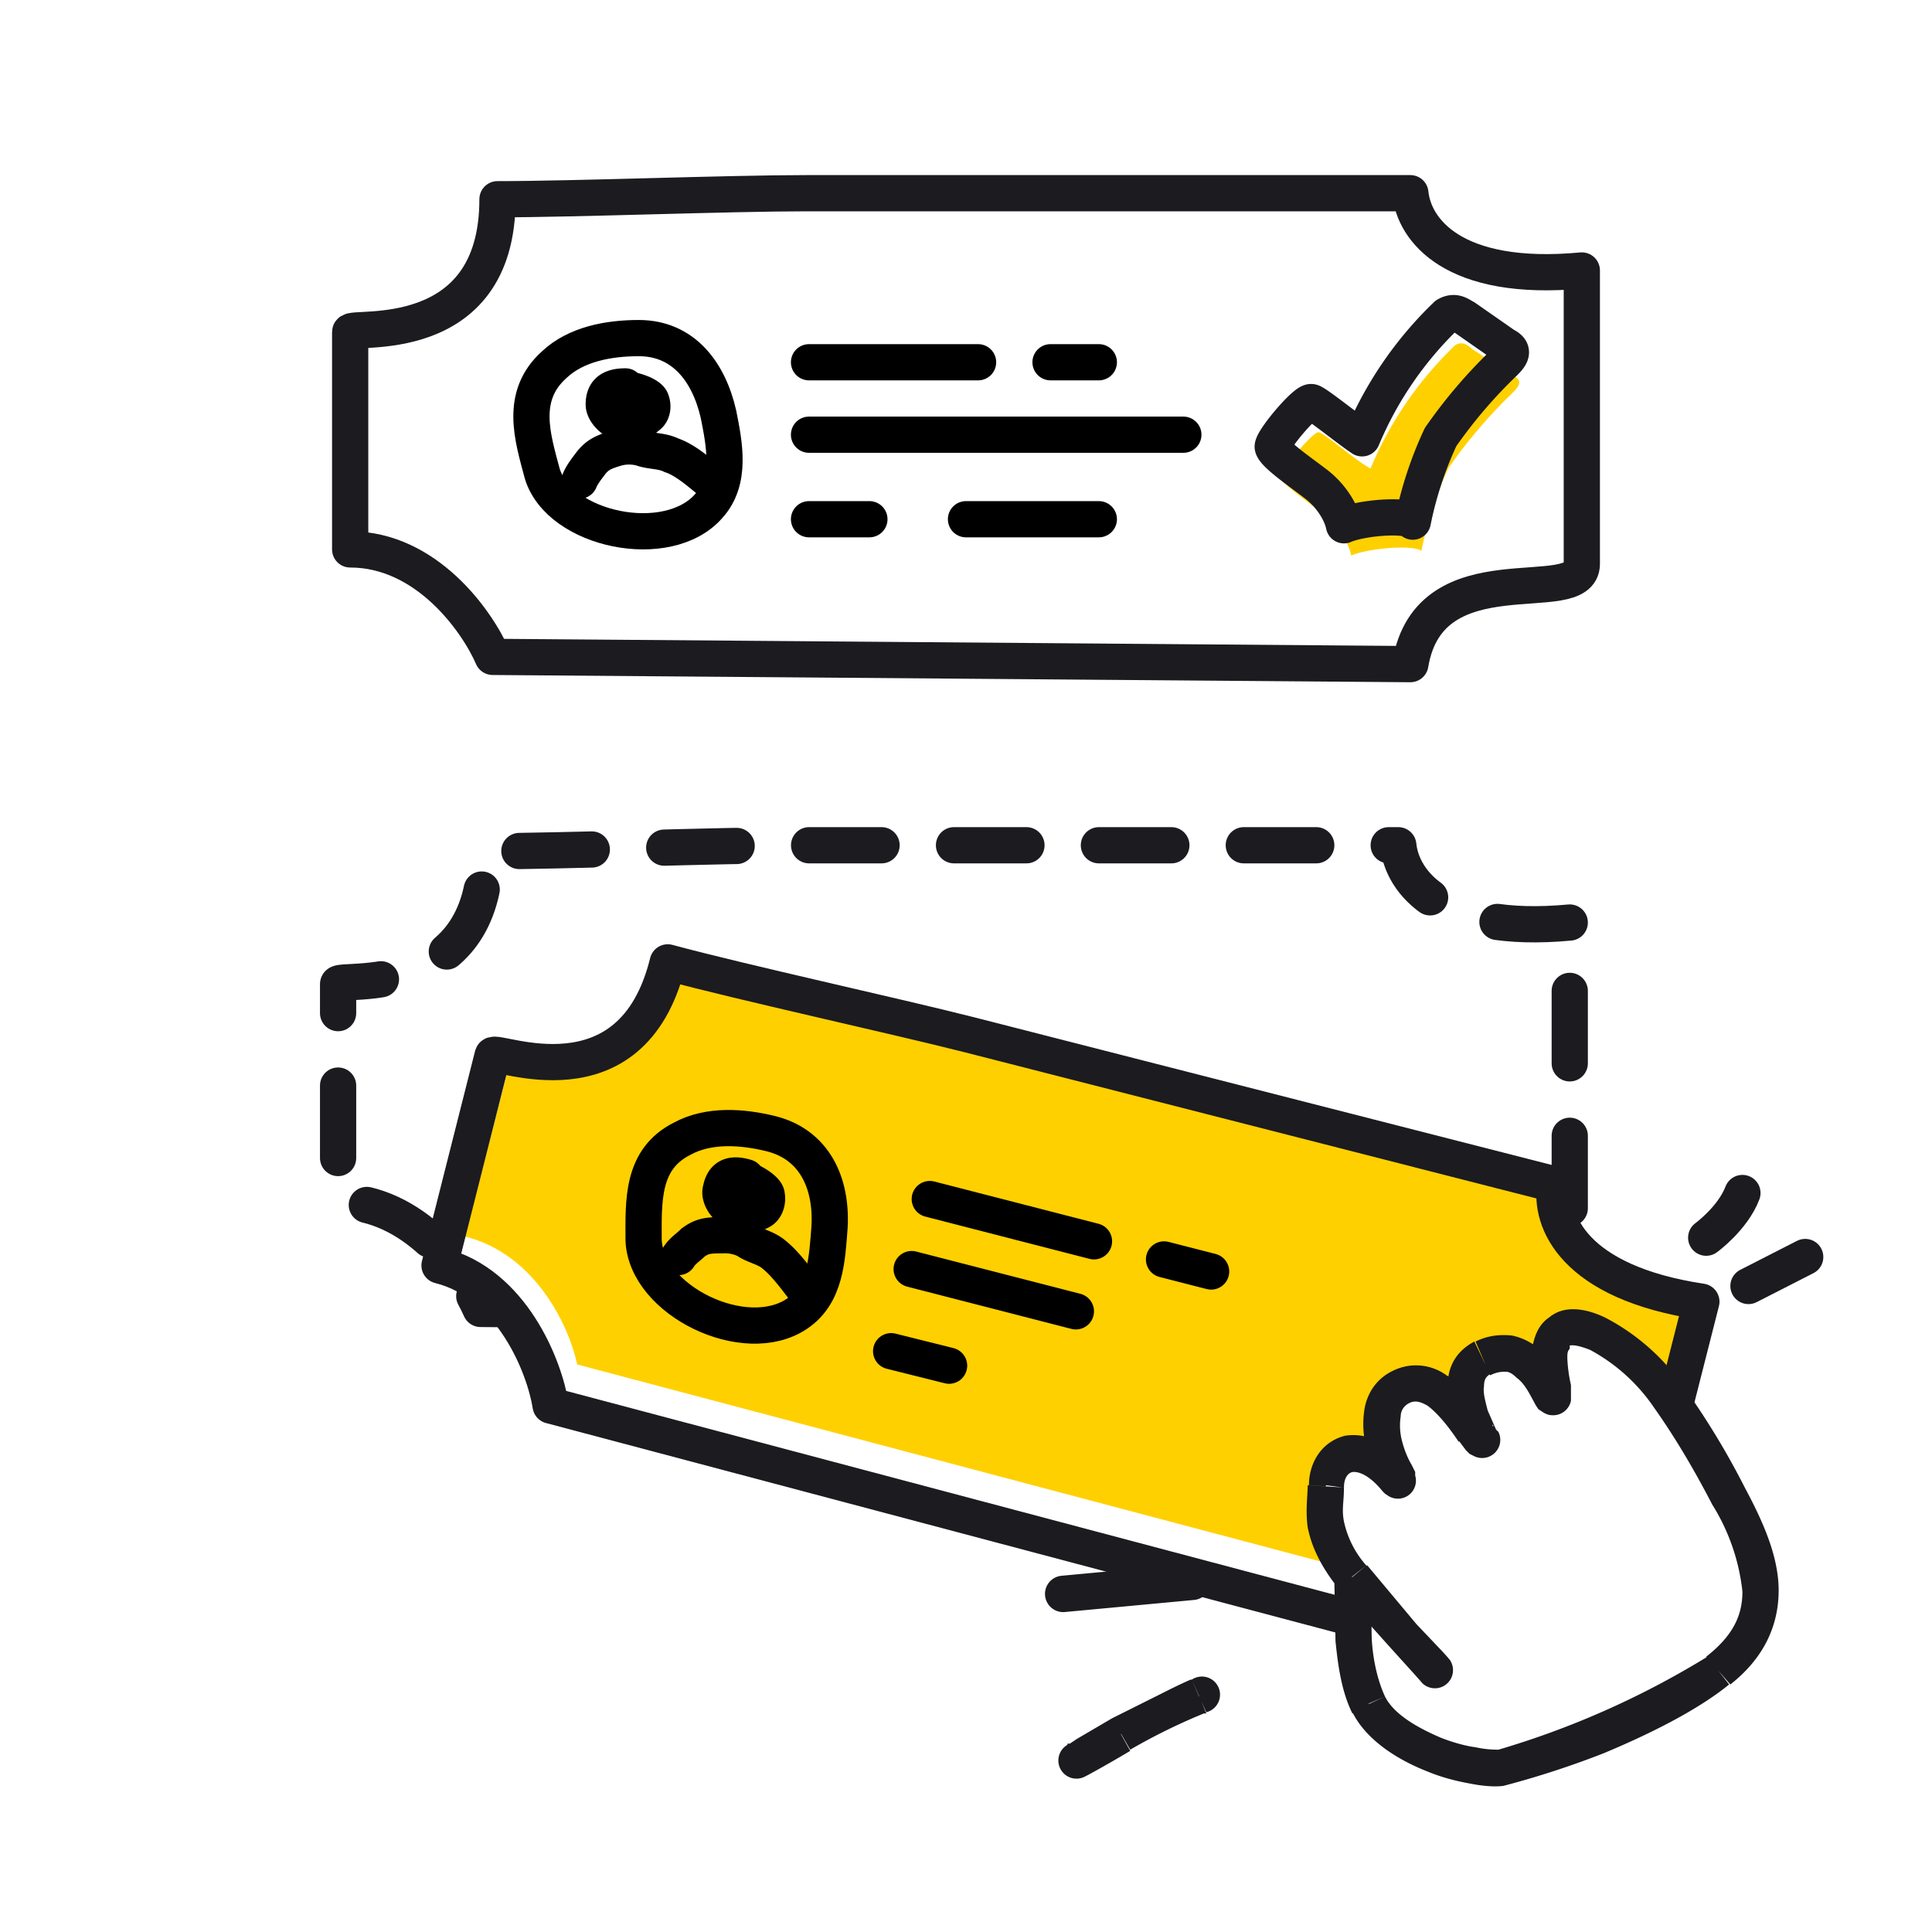
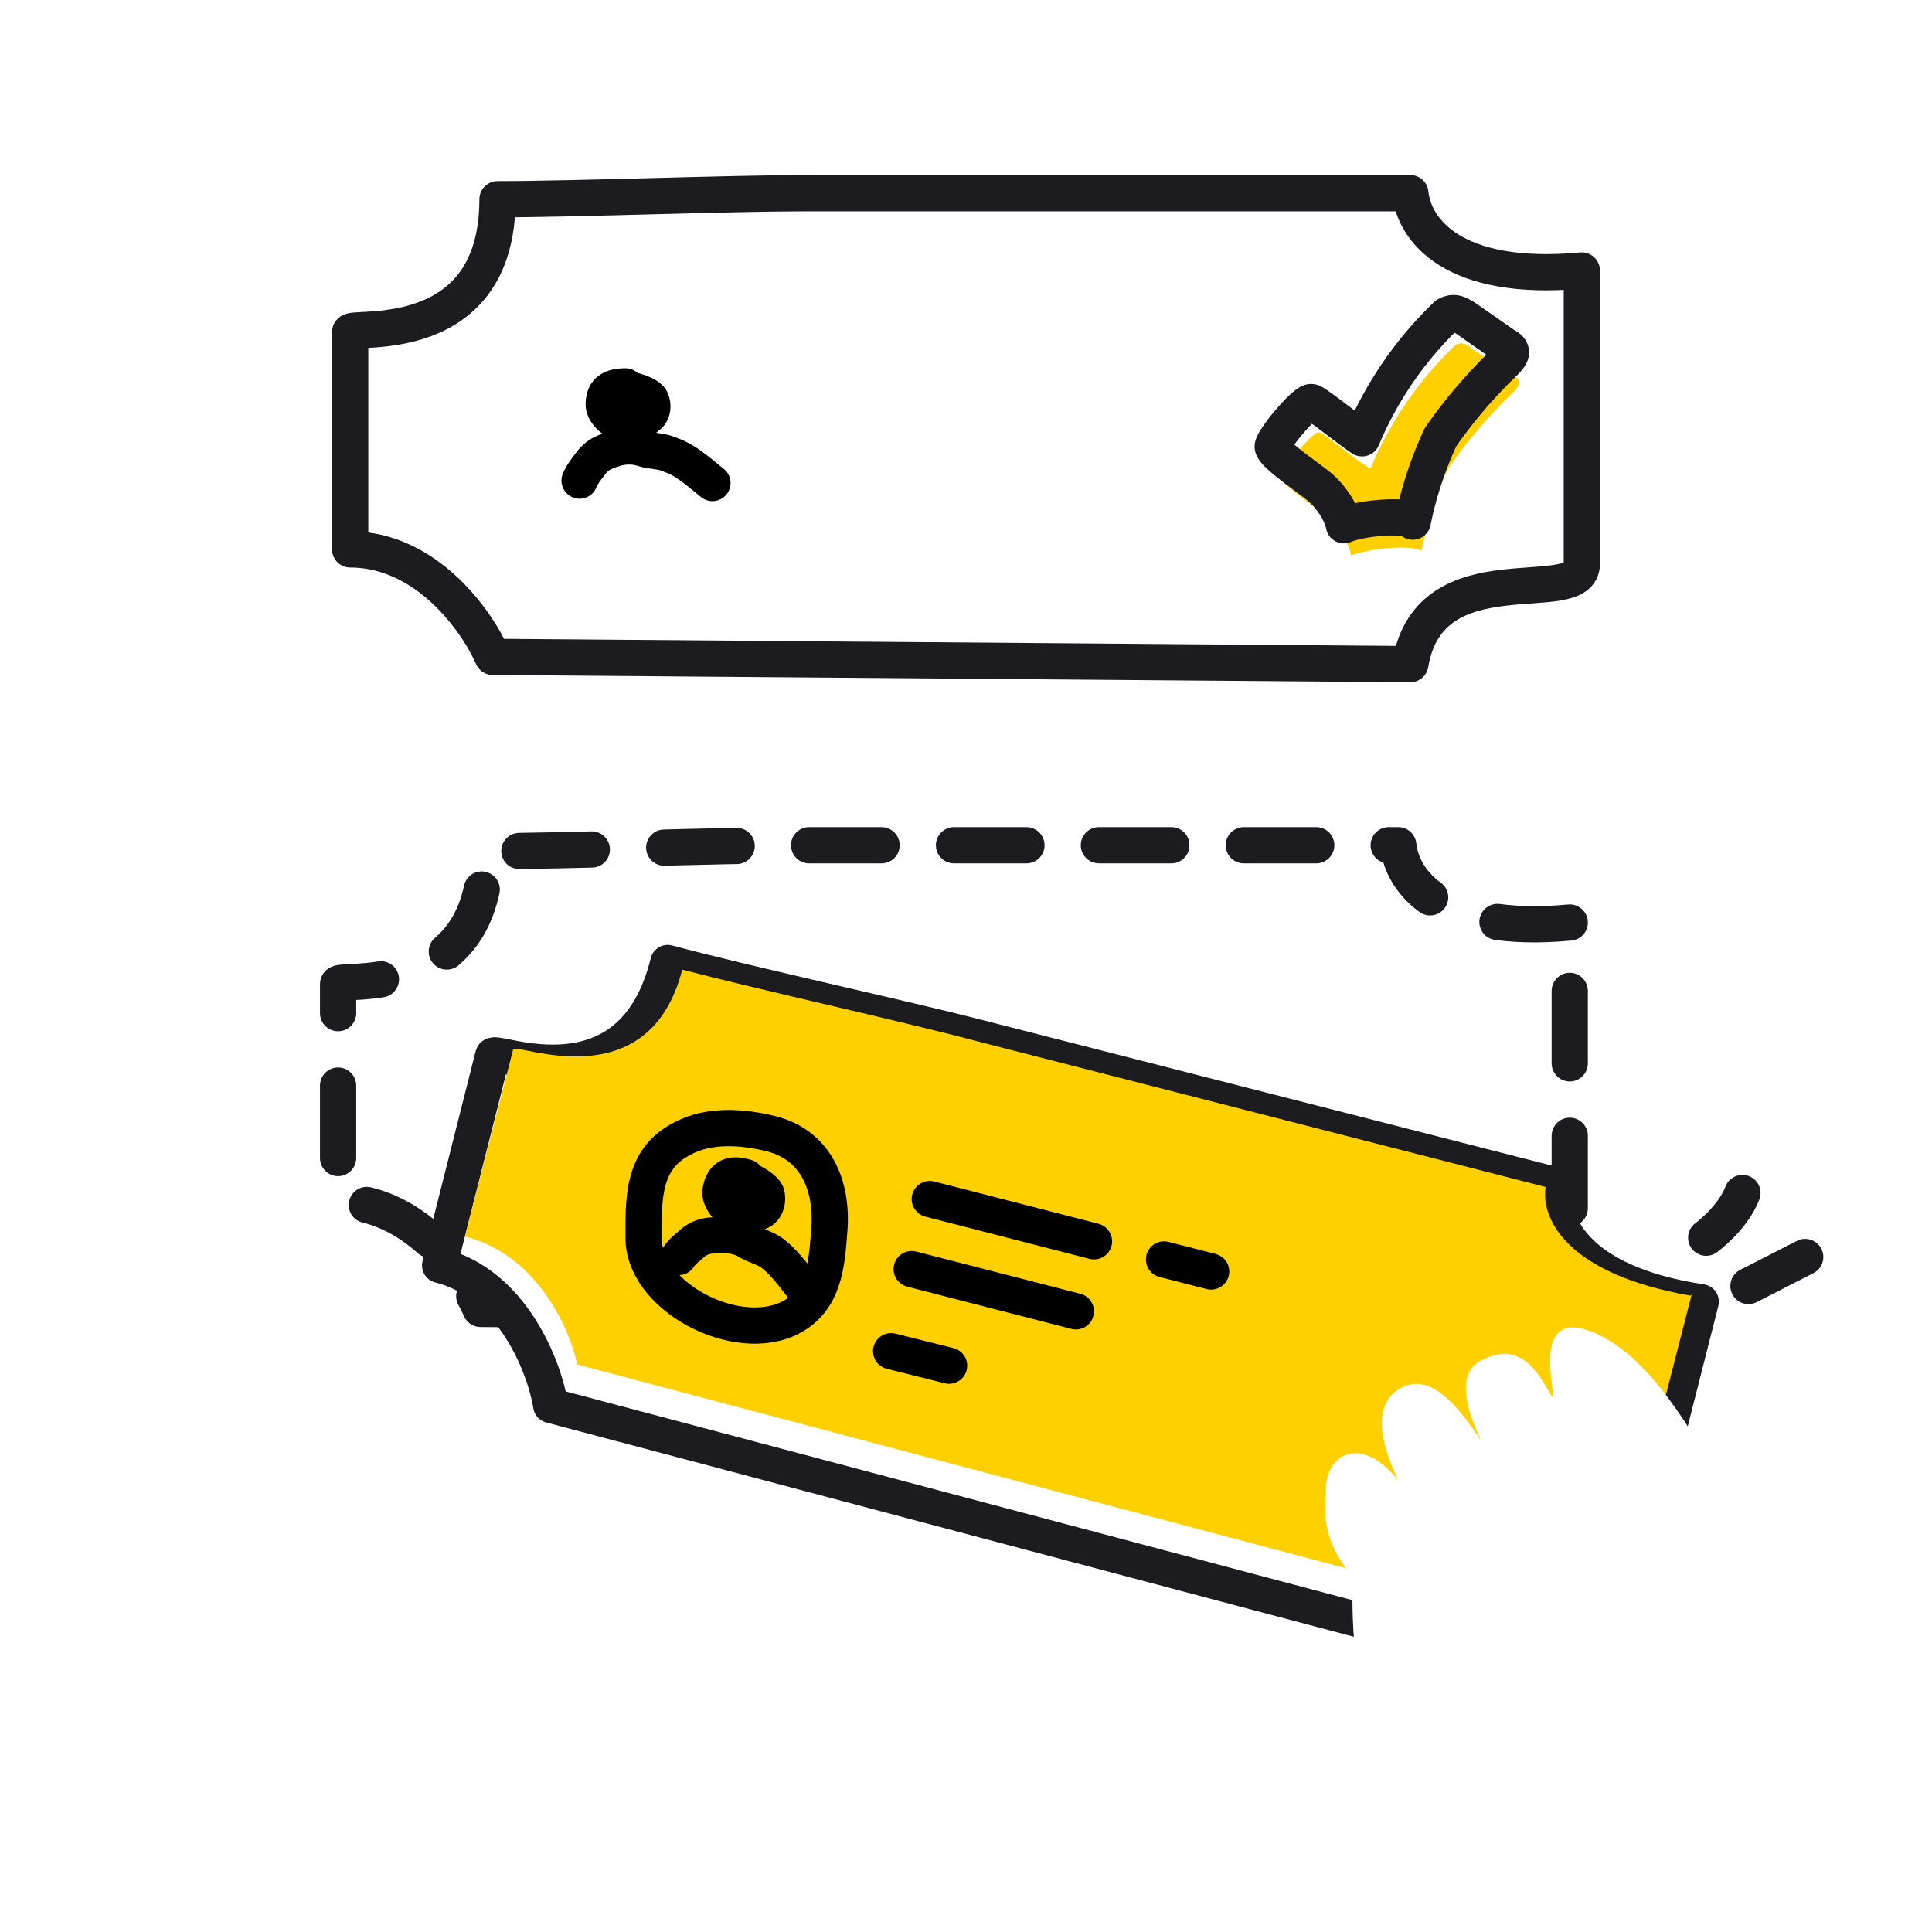
<svg xmlns="http://www.w3.org/2000/svg" fill="none" viewBox="0 0 160 160">
  <path fill="#fff" d="M0 0h160v160H0z" />
  <path d="M131 22.4c-10.7 1-13.9-3.4-14.2-6.4h-50c-6.5 0-19.2.5-25.6.5C41.2 29 29 26.9 29 27.5v18c6.3 0 10.5 5.9 11.8 8.9l76 .6c1.6-9.6 14.2-4.5 14.2-8.3V22.4Z" stroke="#1B1B20" stroke-width="3" stroke-miterlimit="10" stroke-linecap="round" stroke-linejoin="round" />
  <path d="M117.7 45.6c-.9-.5-4.3-.2-5.8.4-.2-1-1-2.4-2.3-3.4-1.2-1-3.4-2.5-3.5-3-.1-.7 2.7-3.9 3.1-3.8.4 0 3 2.3 4.3 3a30.3 30.3 0 0 1 7-10.2c.6-.4 1.1 0 1.4.3 1 .6 2.7 1.9 3.4 2.2.8.4.6.8-.1 1.5a41 41 0 0 0-5.2 6.1c-.9 1.7-2 5.3-2.3 7Z" fill="#FFD000" />
  <path d="M117 43.1c-.9-.5-4.3-.2-5.7.4-.2-1-1-2.4-2.3-3.4-1.3-1-3.5-2.5-3.6-3.1 0-.6 2.7-3.8 3.2-3.7.3 0 3 2.2 4.2 3a30.4 30.4 0 0 1 7-10.2c.7-.4 1.1 0 1.5.2l3.3 2.3c.8.4.6.8 0 1.4a41 41 0 0 0-5.3 6.2 31 31 0 0 0-2.3 7Z" stroke="#1B1B20" stroke-width="3" stroke-miterlimit="10" stroke-linecap="round" stroke-linejoin="round" />
-   <path d="M59.5 34.3c.5 2.5 1.1 5.5-.8 7.6-3.4 3.9-12.4 2-13.8-2.7-.8-3-1.9-6.4 1-9 1.8-1.7 4.5-2.2 7-2.2 3.7 0 5.8 2.8 6.6 6.3h0ZM67 30h14M87 30h4M67 36h31M67 43h5M80 43h11" stroke="#000" stroke-width="3" stroke-linecap="round" />
  <path d="M59 40c-1-.8-2.2-1.9-3.4-2.3-.8-.4-1.7-.3-2.5-.6a4 4 0 0 0-2 0c-1 .3-1.6.5-2.2 1.3-.3.4-.7.9-.9 1.4M51.8 32c-1.3 0-1.8.5-1.8 1.5 0 .6.8 1.5 1.6 1.5s1.5 0 2-.5c.5-.3.5-1 .3-1.4-.3-.5-1.7-.9-2.4-.9" stroke="#000" stroke-width="3" stroke-linecap="round" />
  <path d="M130 76.4c-10.7 1-13.9-3.4-14.2-6.4h-50c-6.5 0-19.2.5-25.6.5C40.2 83 28 80.9 28 81.5v18c6.3 0 10.5 5.9 11.8 8.9l76 .6c1.6-9.6 14.2-4.5 14.2-8.3V76.4Z" stroke="#1B1B20" stroke-width="3" stroke-miterlimit="10" stroke-linecap="round" stroke-linejoin="round" stroke-dasharray="6 6" />
  <path d="M140.9 107.8c-10.6-1.6-12.6-6.7-12.1-9.7L80.3 85.7c-6.3-1.6-18.7-4.3-25-6-3 12.2-14.3 7.1-14.5 7.7l-4.4 17.4c6 1.5 8.7 8.4 9.2 11.6l73.5 19.5c3.9-8.9 14.8-.8 15.8-4.5l6-23.6Z" fill="#fff" stroke="#1B1B20" stroke-width="2.9" stroke-miterlimit="10" stroke-linecap="round" stroke-linejoin="round" />
  <path d="M140 107.3c-10.3-1.8-12.4-6.4-12-9L80.8 86.2c-6-1.6-18.2-4.3-24.3-5.9-2.8 10.9-13.8 6-14 6.6l-4 15.5c6 1.5 8.7 7.7 9.3 10.6l71.7 19c3.6-8 14.4-.5 15.2-3.8l5.4-21Z" fill="#FFD000" />
-   <path d="M140.9 107.8c-10.6-1.6-12.6-6.7-12.1-9.7L80.3 85.7c-6.3-1.6-18.7-4.3-25-6-3 12.2-14.3 7.1-14.5 7.7l-4.4 17.4c6 1.5 8.7 8.4 9.2 11.6l73.5 19.5c3.9-8.9 14.8-.8 15.8-4.5l6-23.6Z" stroke="#1B1B20" stroke-width="3" stroke-miterlimit="10" stroke-linecap="round" stroke-linejoin="round" />
  <path d="M68.7 101.6c-.2 2.6-.3 5.6-2.7 7.2-4.3 2.9-12.5-1.1-12.7-6.1 0-3.2-.2-6.7 3.2-8.4 2.2-1.2 5-1 7.4-.4 3.5.9 5 4 4.8 7.7h0ZM77 99.3l13.6 3.5M96.4 104.3l3.9 1M75.5 105.1l13.6 3.5M73.8 111.9l4.8 1.2" stroke="#000" stroke-width="3" stroke-linecap="round" />
  <path d="M66.8 107c-.8-1-1.7-2.3-2.7-3.1-.7-.6-1.6-.7-2.3-1.2a4 4 0 0 0-2-.4c-1 0-1.6 0-2.4.6-.4.4-.9.7-1.2 1.2M61.8 97.5c-1.3-.4-1.9 0-2.1 1-.2.6.4 1.6 1.2 1.8.8.2 1.4.4 2.1 0 .4-.2.6-.8.5-1.3 0-.5-1.4-1.3-2-1.4" stroke="#000" stroke-width="3" stroke-linecap="round" />
  <path d="M115.7 122.5c-2.9-3.6-5.7-2.2-5.9.6 0 2-.6 4 2.2 7.5 0 2.8-.1 7.5 1.4 10.5 1.9 3.8 8.8 5.6 10.9 5.3 2.1-.3 12.9-4 18-8s3.9-8.9.8-14.5c-3-5.7-6.6-11.5-10.8-13.4-6.2-2.9-3 6.3-3.8 5.1-.9-1.4-2.3-4.7-5.7-3-3.7 1.6 1.3 8.8-.7 5.9-2.1-3-4-4.6-6-3.6-3.8 1.9.2 8.4-.4 7.6Z" fill="#fff" />
-   <path d="m109.8 123 1.5.2-1.5-.1Zm5.9-.5-1.2 1 1.2-1Zm.3-7.6-.6-1.4.6 1.4Zm6.8-2.4.6 1.4-.6-1.4Zm5.7 3.1 1.3-.8-1.3.8Zm3.8-5.1.6-1.4-.6 1.4Zm10.8 13.4-1.3.7 1.3-.7Zm-.8 14.4-1-1.1 1 1.1Zm-18 8.1.2 1.5-.2-1.5Zm-11-5.3 1.4-.6-1.3.6Zm4.4-1.8a1.5 1.5 0 0 0 2.5-1.6l-2.5 1.6Zm-6.4-16.1c0-1 .5-1.3.8-1.3.2 0 1.1 0 2.4 1.6l2.4-1.9c-1.6-2-3.6-3-5.5-2.7-2 .5-3 2.3-3 4.1l3 .2Zm3.2.3.2.2.3.2a1.5 1.5 0 0 0 1.9-.3 1.5 1.5 0 0 0 .3-1.4v-.3l-.3-.6c-.3-.5-.6-1.2-.8-2a5 5 0 0 1-.1-2c0-.5.3-.9.7-1.1l-1.3-2.7c-1.5.7-2.2 2-2.4 3.2a8 8 0 0 0 .2 3.4c.3 1 .7 1.9 1 2.4l.1.6V122.4a1.5 1.5 0 0 1 2.2-1.1l.3.2v.1l-2.3 1.9Zm2.2-7.3c.4-.2.8-.2 1.5.2.7.5 1.6 1.5 2.6 3l2.5-1.8c-1-1.5-2.2-2.9-3.5-3.7a4.3 4.3 0 0 0-4.4-.4l1.3 2.7Zm4.1 3.1.6.8.3.3.4.2a1.5 1.5 0 0 0 2-2 1.7 1.7 0 0 0-.2-.2l-.7-1.6c-.2-.8-.4-1.5-.3-2 0-.6.2-.8.5-1l-1.3-2.7c-1.5.8-2.1 2-2.2 3.3-.1 1.2.2 2.4.5 3.3l.8 2v-.1l-.1-.3v-.4a1.5 1.5 0 0 1 2.6-.8h-.1c0-.2-.2-.3-.3-.5l-2.5 1.7Zm2.6-5.4c.6-.3 1-.3 1.3-.3.3 0 .6.2.9.5.7.5 1.1 1.4 1.6 2.3l2.6-1.6c-.3-.5-1-2-2.2-3-.6-.5-1.4-1-2.4-1.2-1-.1-2 0-3 .5l1.2 2.8Zm3.8 2.5.2.3.3.2s.4.3.8.3a1.5 1.5 0 0 0 1.6-1.2v-1.3a12 12 0 0 1-.3-2.2c0-.4 0-.6.2-.8v-.3c0 .1.2-.2 1.7.4l1.2-2.7c-1.7-.8-3.4-1-4.6 0-1.2.8-1.4 2.3-1.5 3.3l.2 2.8.1.4s0 .1 0 0v-.2a1.5 1.5 0 0 1 2.6-.7c0 .1.1.2 0 .1l-2.5 1.6Zm4.5-4.6a15 15 0 0 1 5.3 4.8c1.7 2.4 3.3 5.1 4.8 8l2.7-1.4a65 65 0 0 0-5.1-8.4 18 18 0 0 0-6.5-5.7l-1.2 2.7Zm10.1 12.8a17 17 0 0 1 2.5 7.2c0 1.9-.7 3.6-3 5.4l2 2.3c2.8-2.2 4-4.9 4-7.8 0-2.8-1.3-5.7-2.8-8.5l-2.7 1.4Zm-.4 12.6a71.7 71.7 0 0 1-17.3 7.7l.4 3a75 75 0 0 0 8.3-2.7c3.6-1.5 7.7-3.5 10.4-5.7l-1.8-2.3Zm-17.3 7.7c-.3 0-1 0-1.9-.2-.8-.1-1.9-.4-2.9-.8-2.1-.9-3.9-2-4.6-3.4l-2.7 1.3c1.2 2.4 3.9 4 6.2 4.9 1.2.5 2.4.8 3.5 1 1 .2 2 .3 2.8.2l-.4-3Zm-3.9-7.2-.1-.2a18.5 18.5 0 0 0-.9-1l-1.9-2-4.1-4.9-2.4 2 4.3 4.8 1.9 2.1a88.4 88.4 0 0 1 .8.9l-.1-.1 2.5-1.6Zm-7-8a8 8 0 0 1-1.9-3.7c-.2-1 0-1.6 0-2.8l-3-.2c0 .8-.2 2.1 0 3.5.3 1.5 1 3.1 2.5 5l2.4-1.9Zm1.5 10.8c-.6-1.3-1-3-1.1-4.8l-.1-5.1h-3l.1 5.3c.2 2 .5 4.2 1.4 6l2.7-1.4ZM98.9 132.5a1.5 1.5 0 1 0-.3-3l.3 3Zm-11-2a1.5 1.5 0 1 0 .3 3l-.3-3Zm12 11.3a1.5 1.5 0 1 0-1.2-2.7l1.2 2.7Zm-7 1.8-.8-1.3.7 1.3Zm-4.5.9a1.5 1.5 0 1 0 1.5 2.6l-1.5-2.6Zm10.2-15-10.7 1 .3 3 10.7-1-.3-3Zm.7 11-.6-1.4h-.1a41.1 41.1 0 0 0-2.1 1l-4.4 2.2 1.5 2.6a49.4 49.4 0 0 1 6.1-3h.2l-.6-1.5Zm-7.2 1.8-2.9 1.7-.6.4h-.2v.1l.7 1.3.8 1.3.2-.1a102 102 0 0 0 3.5-2l-1.5-2.7Z" fill="#1B1B20" />
  <path d="m144.8 106.5 4.7-2.4m-8.2-1.6s2.2-1.6 3-3.7" stroke="#1B1B20" stroke-width="3" stroke-linecap="round" />
</svg>